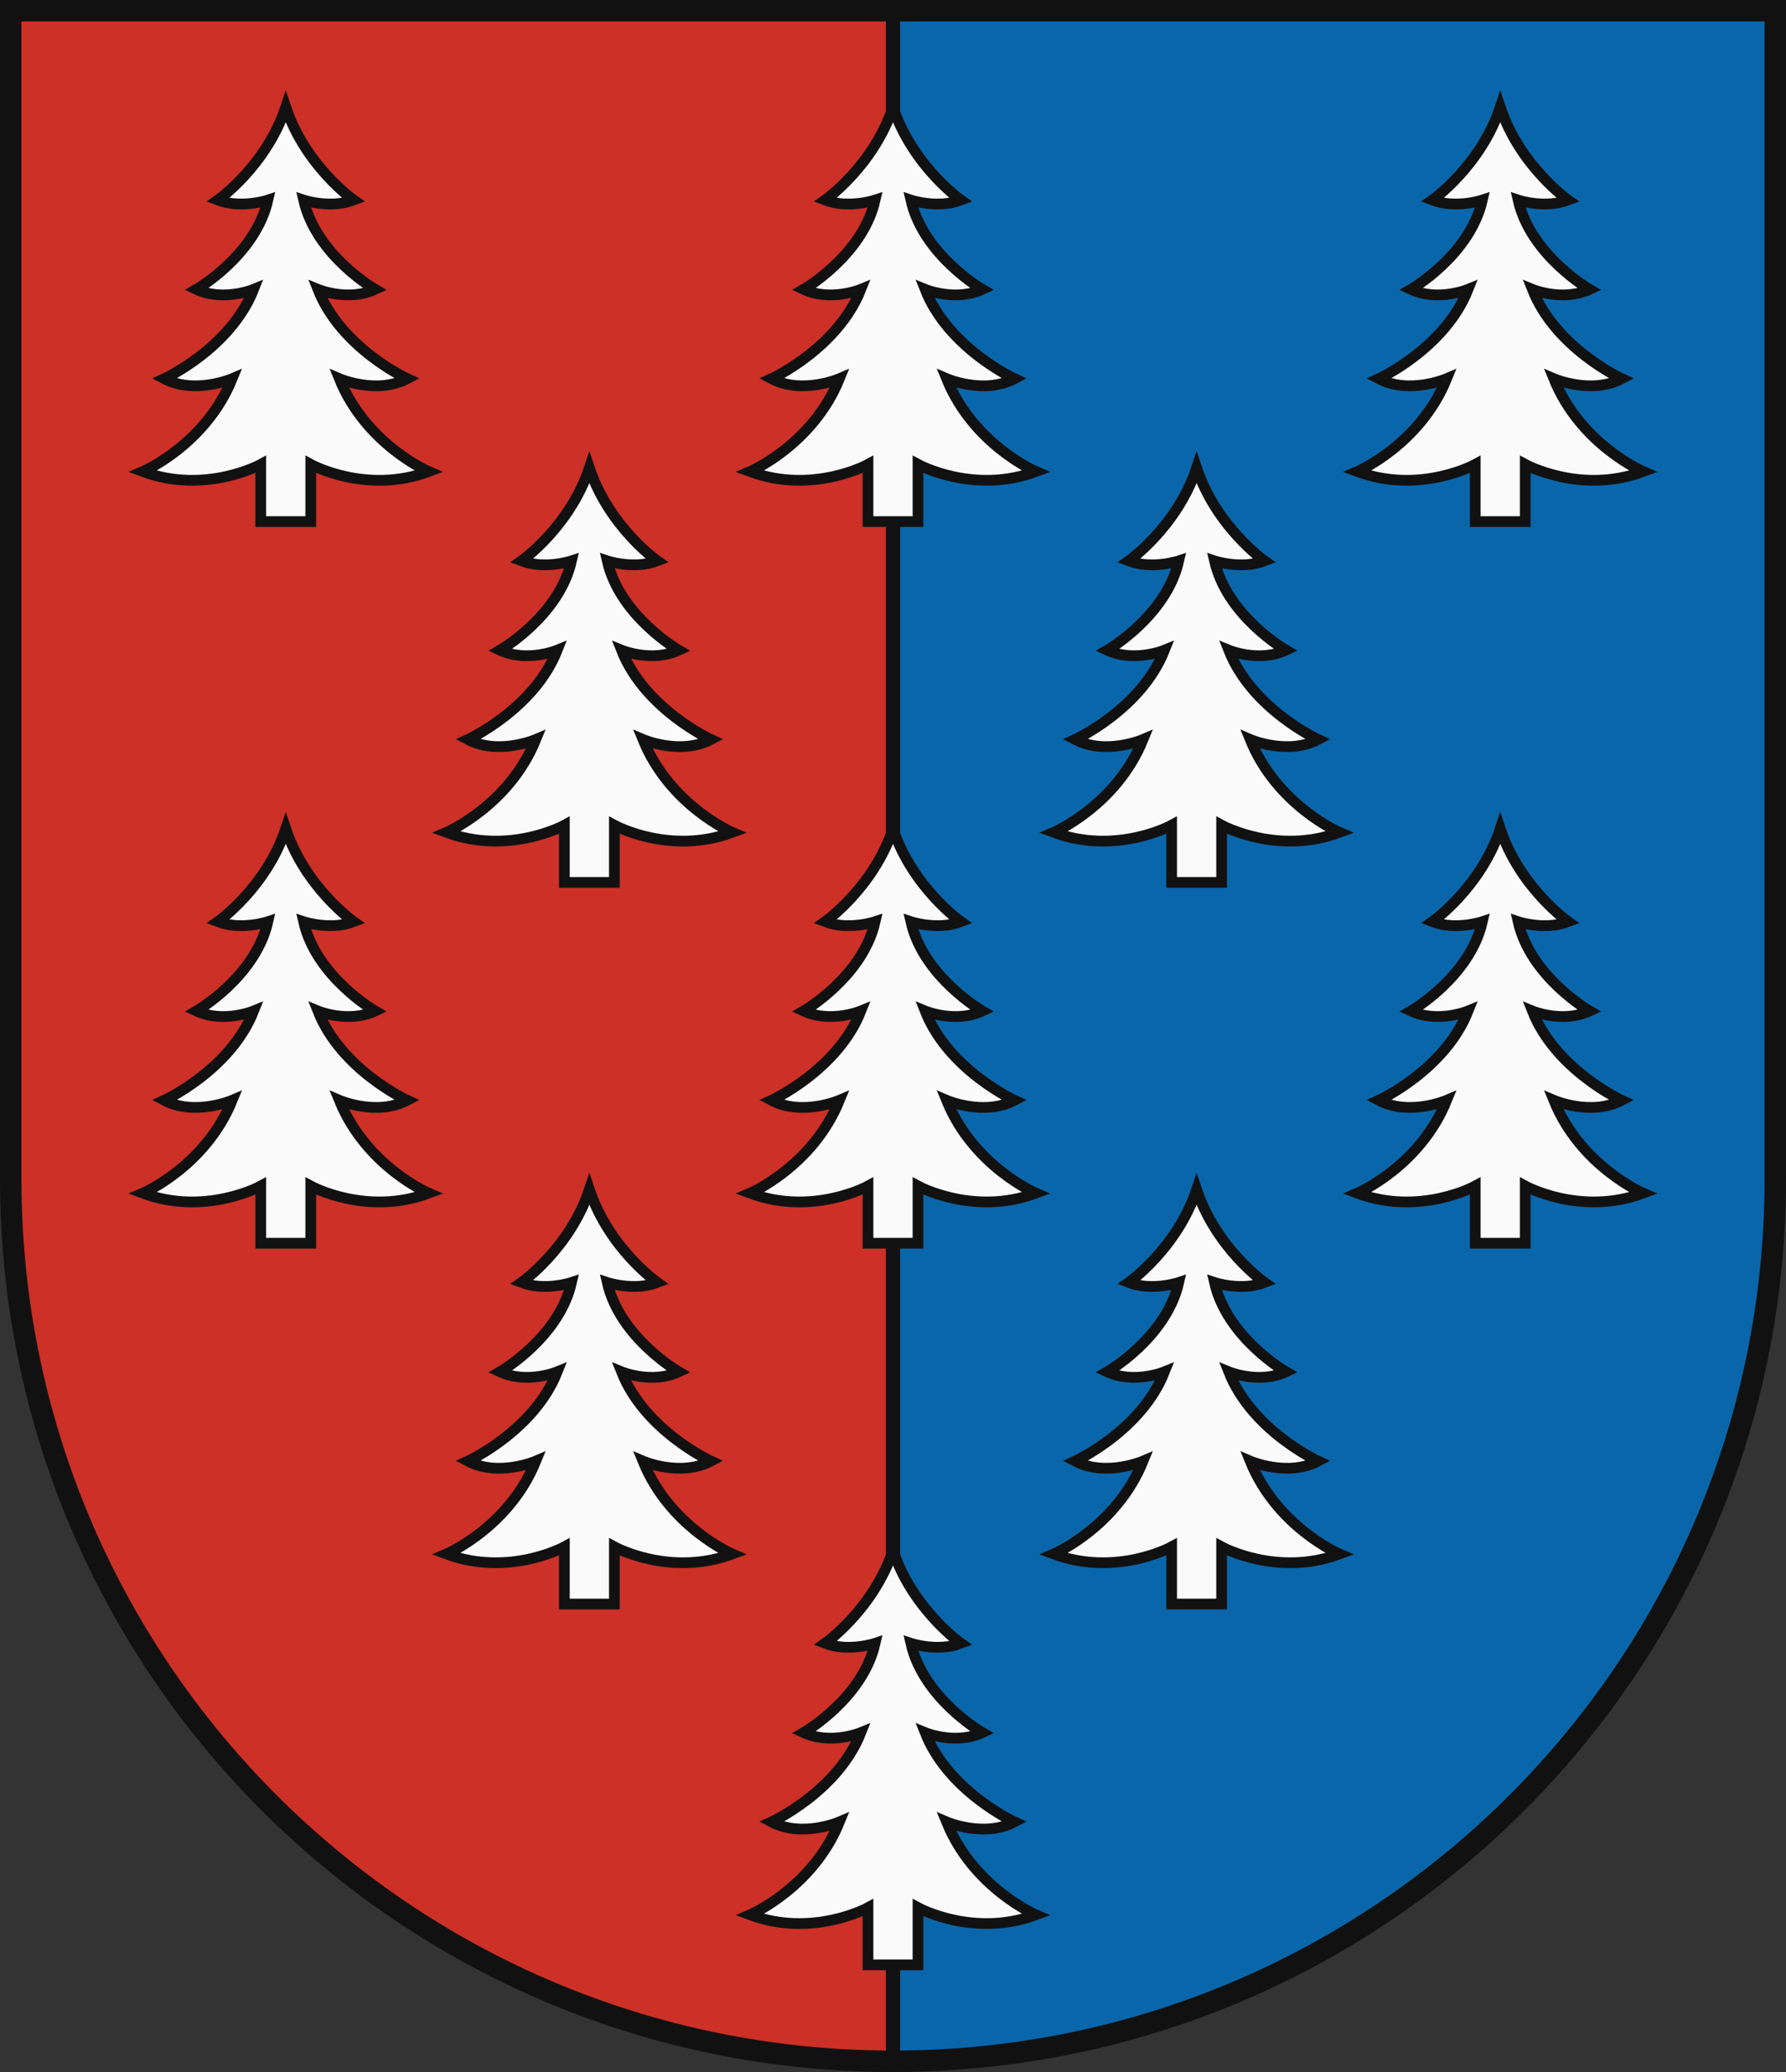
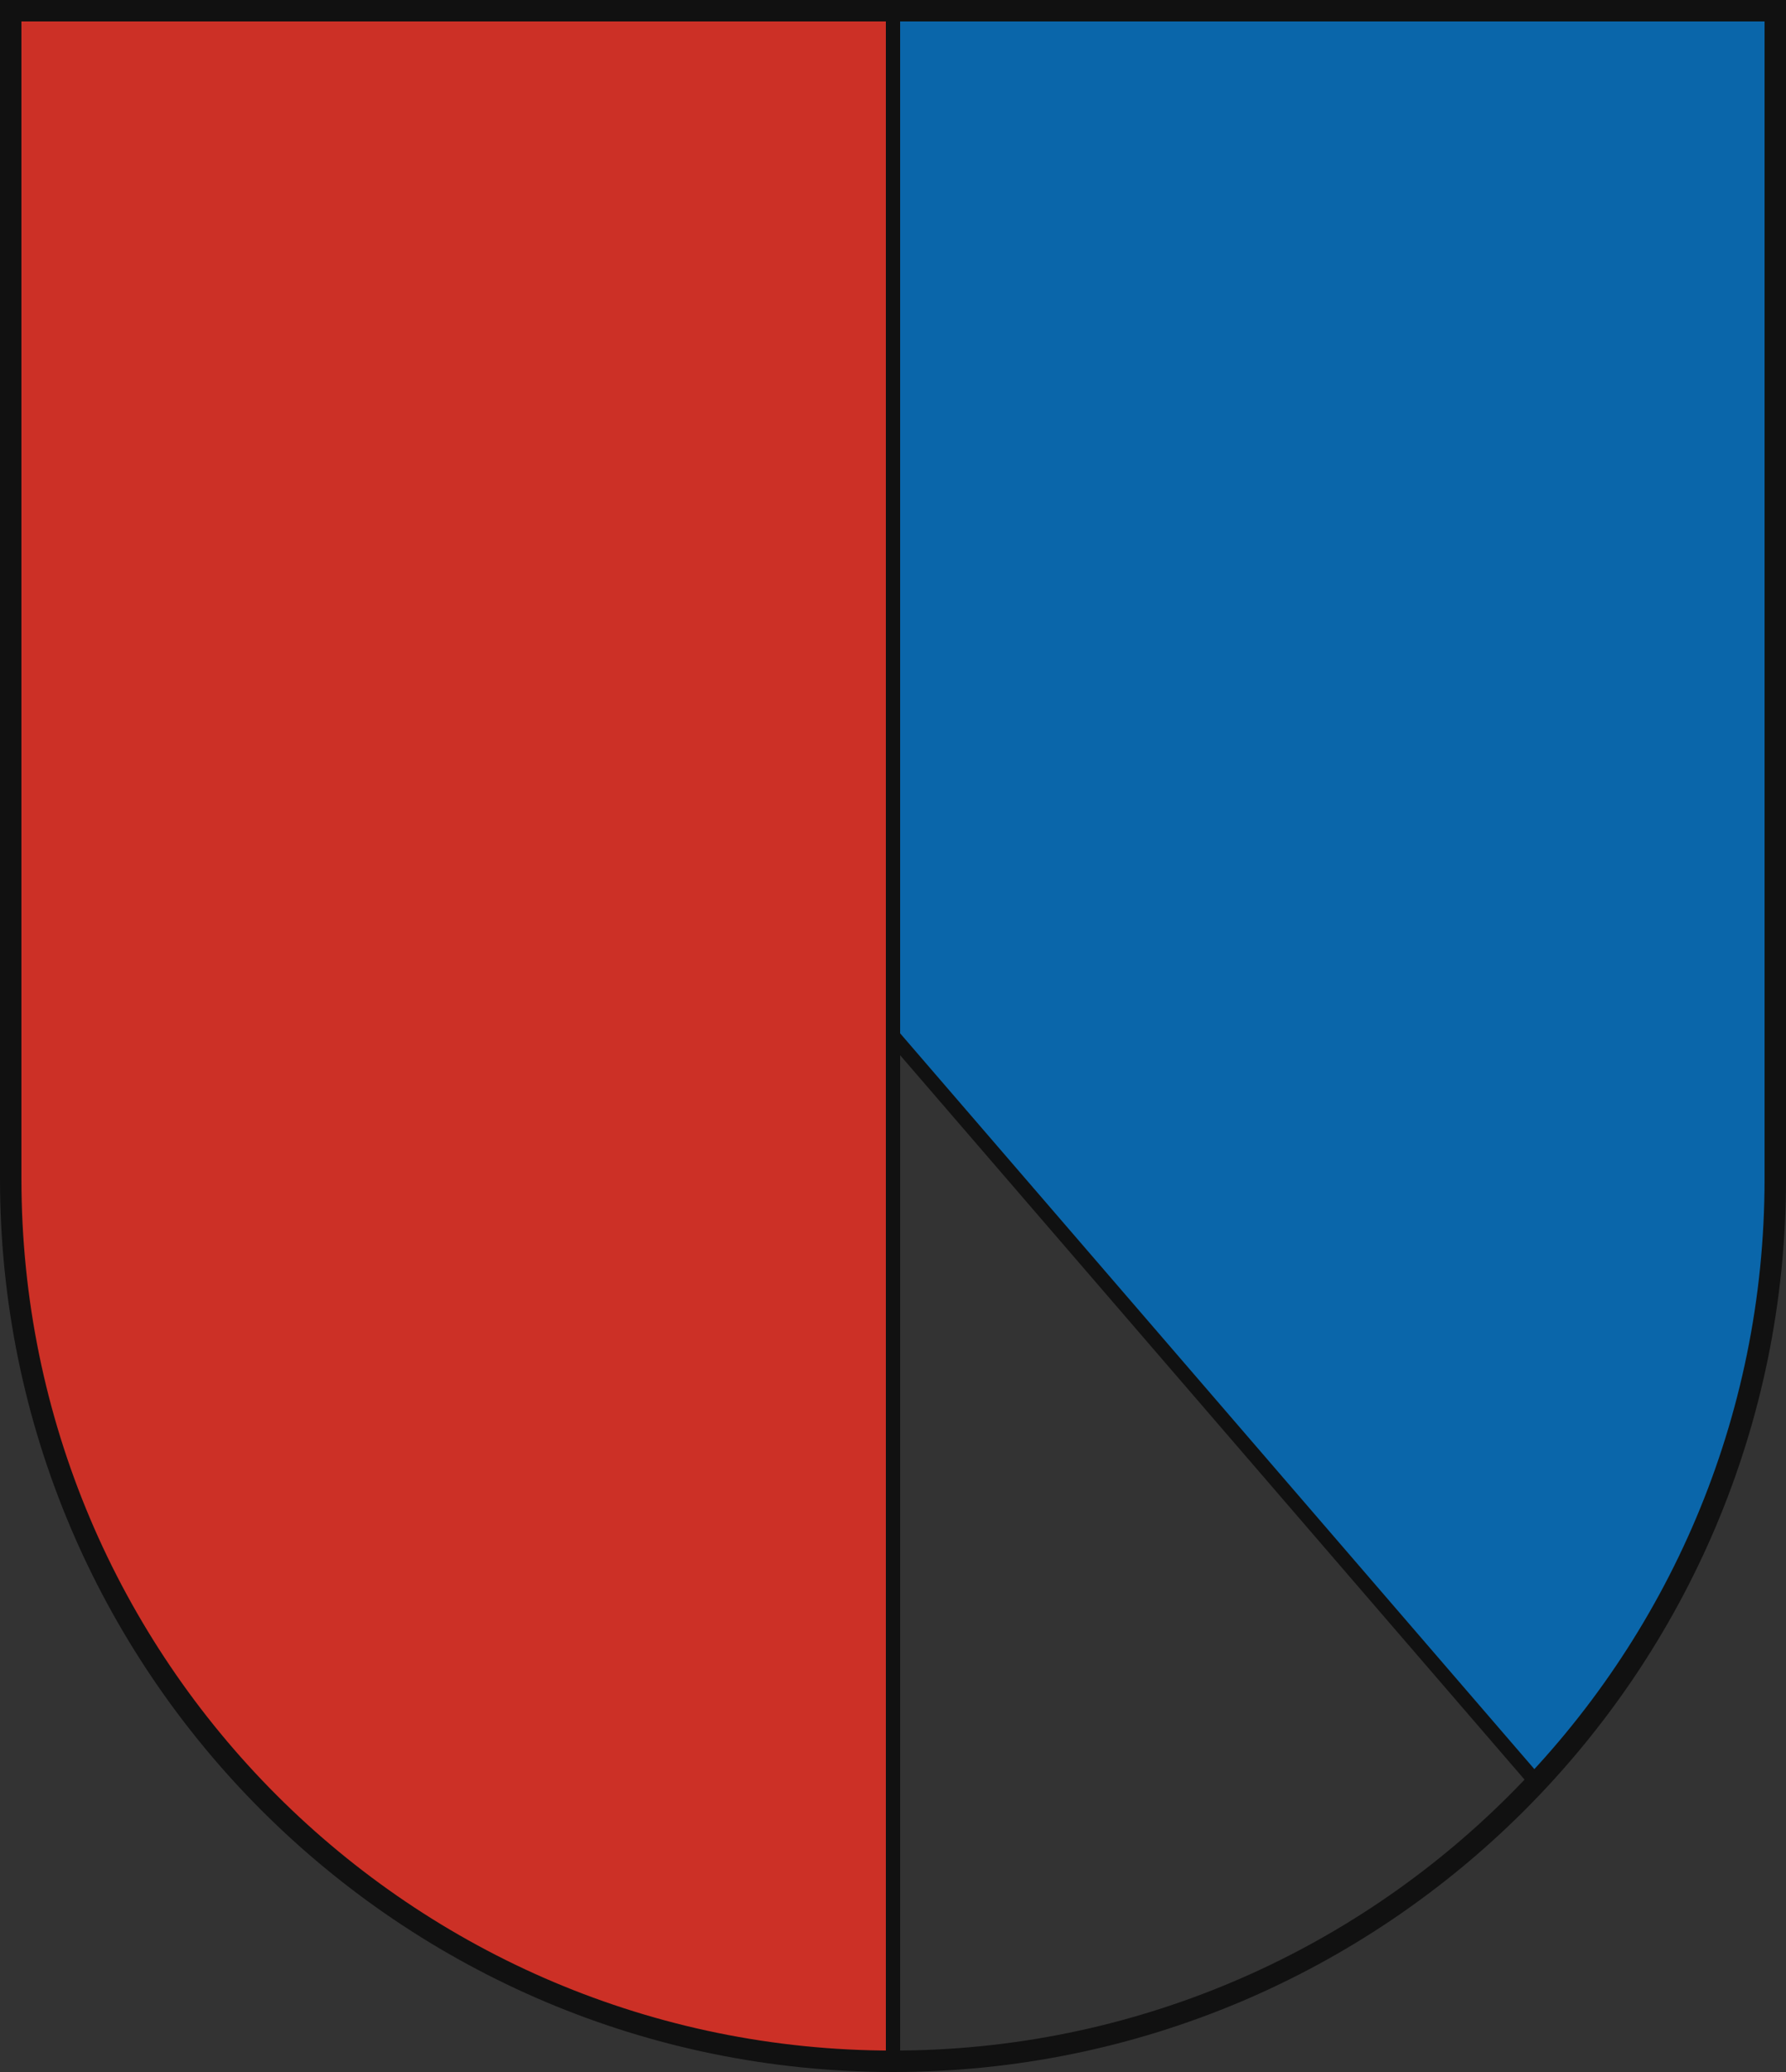
<svg xmlns="http://www.w3.org/2000/svg" xmlns:xlink="http://www.w3.org/1999/xlink" width="500" height="580">
  <rect width="100%" height="100%" fill="#333333" stroke="none" />
  <defs>
    <clipPath id="b">
      <use xlink:href="#a" />
    </clipPath>
  </defs>
  <g stroke="#111" stroke-width="4" clip-path="url(#b)">
-     <path fill="#0a66aa" d="M0 0h500v580H0z" />
+     <path fill="#0a66aa" d="M0 0h500v580z" />
    <path fill="#cc3026" d="M0 0h250v580H0z" />
  </g>
  <g fill="#fafafa" stroke="#111" stroke-width="3">
    <g id="d">
-       <path id="c" d="M243 146v-16s-15.5 8.5-33 2c0 0 17.5-7.5 25-26 0 0-10.5 4.5-19 0 0 0 18.5-8.5 25-25 0 0-8.5 3.5-16 0 0 0 16.5-9.5 20-25 0 0-7.5 2.5-14 0 0 0 13.5-9.5 19-26 5.5 16.5 19 26 19 26-6.5 2.5-14 0-14 0 3.5 15.5 20 25 20 25-7.5 3.5-16 0-16 0 6.5 16.5 25 25 25 25-8.5 4.5-19 0-19 0 7.5 18.5 25 26 25 26-17.5 6.5-33-2-33-2v16Z" />
      <use xlink:href="#c" y="202" />
    </g>
    <use xlink:href="#c" y="404" />
    <g id="e">
      <use xlink:href="#d" x="-170" />
      <use xlink:href="#d" x="-85" y="101" />
    </g>
    <use xlink:href="#e" transform="matrix(-1 0 0 1 500 0)" />
  </g>
  <path id="a" fill="none" stroke="#111" stroke-width="6" d="M497 330V3H3v327c0 136.414 110.586 247 247 247s247-110.586 247-247Z" />
</svg>